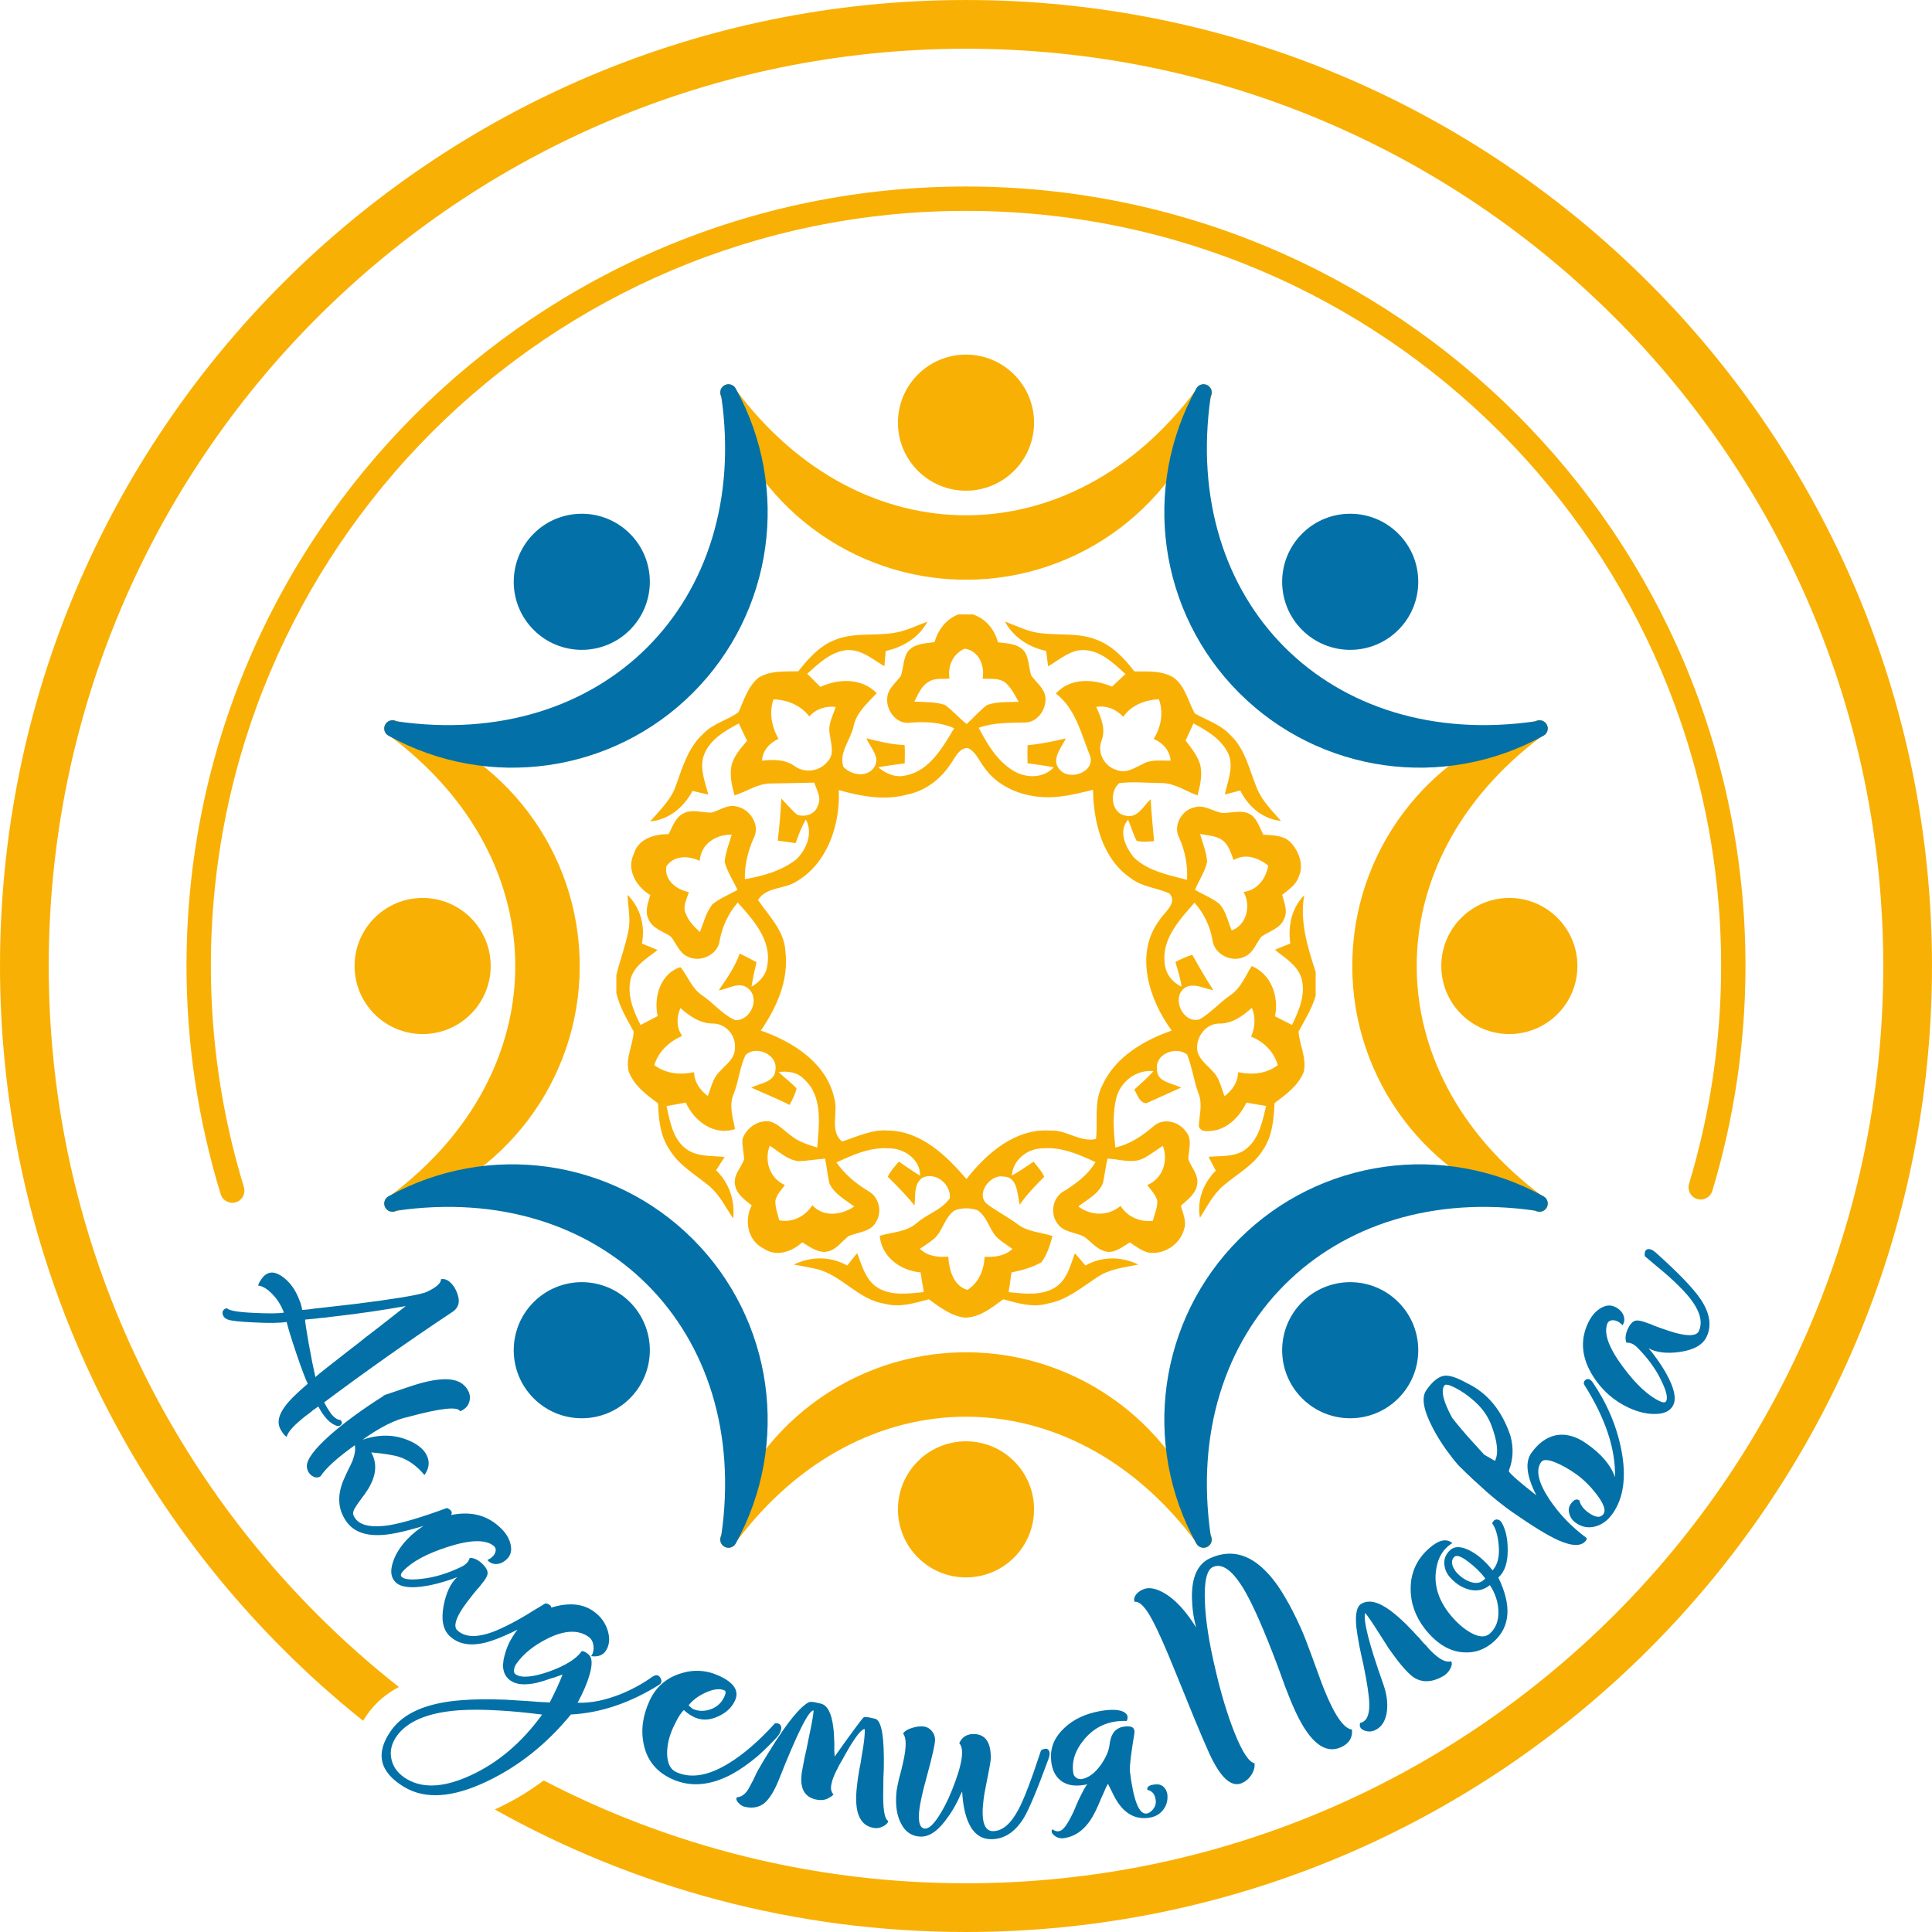
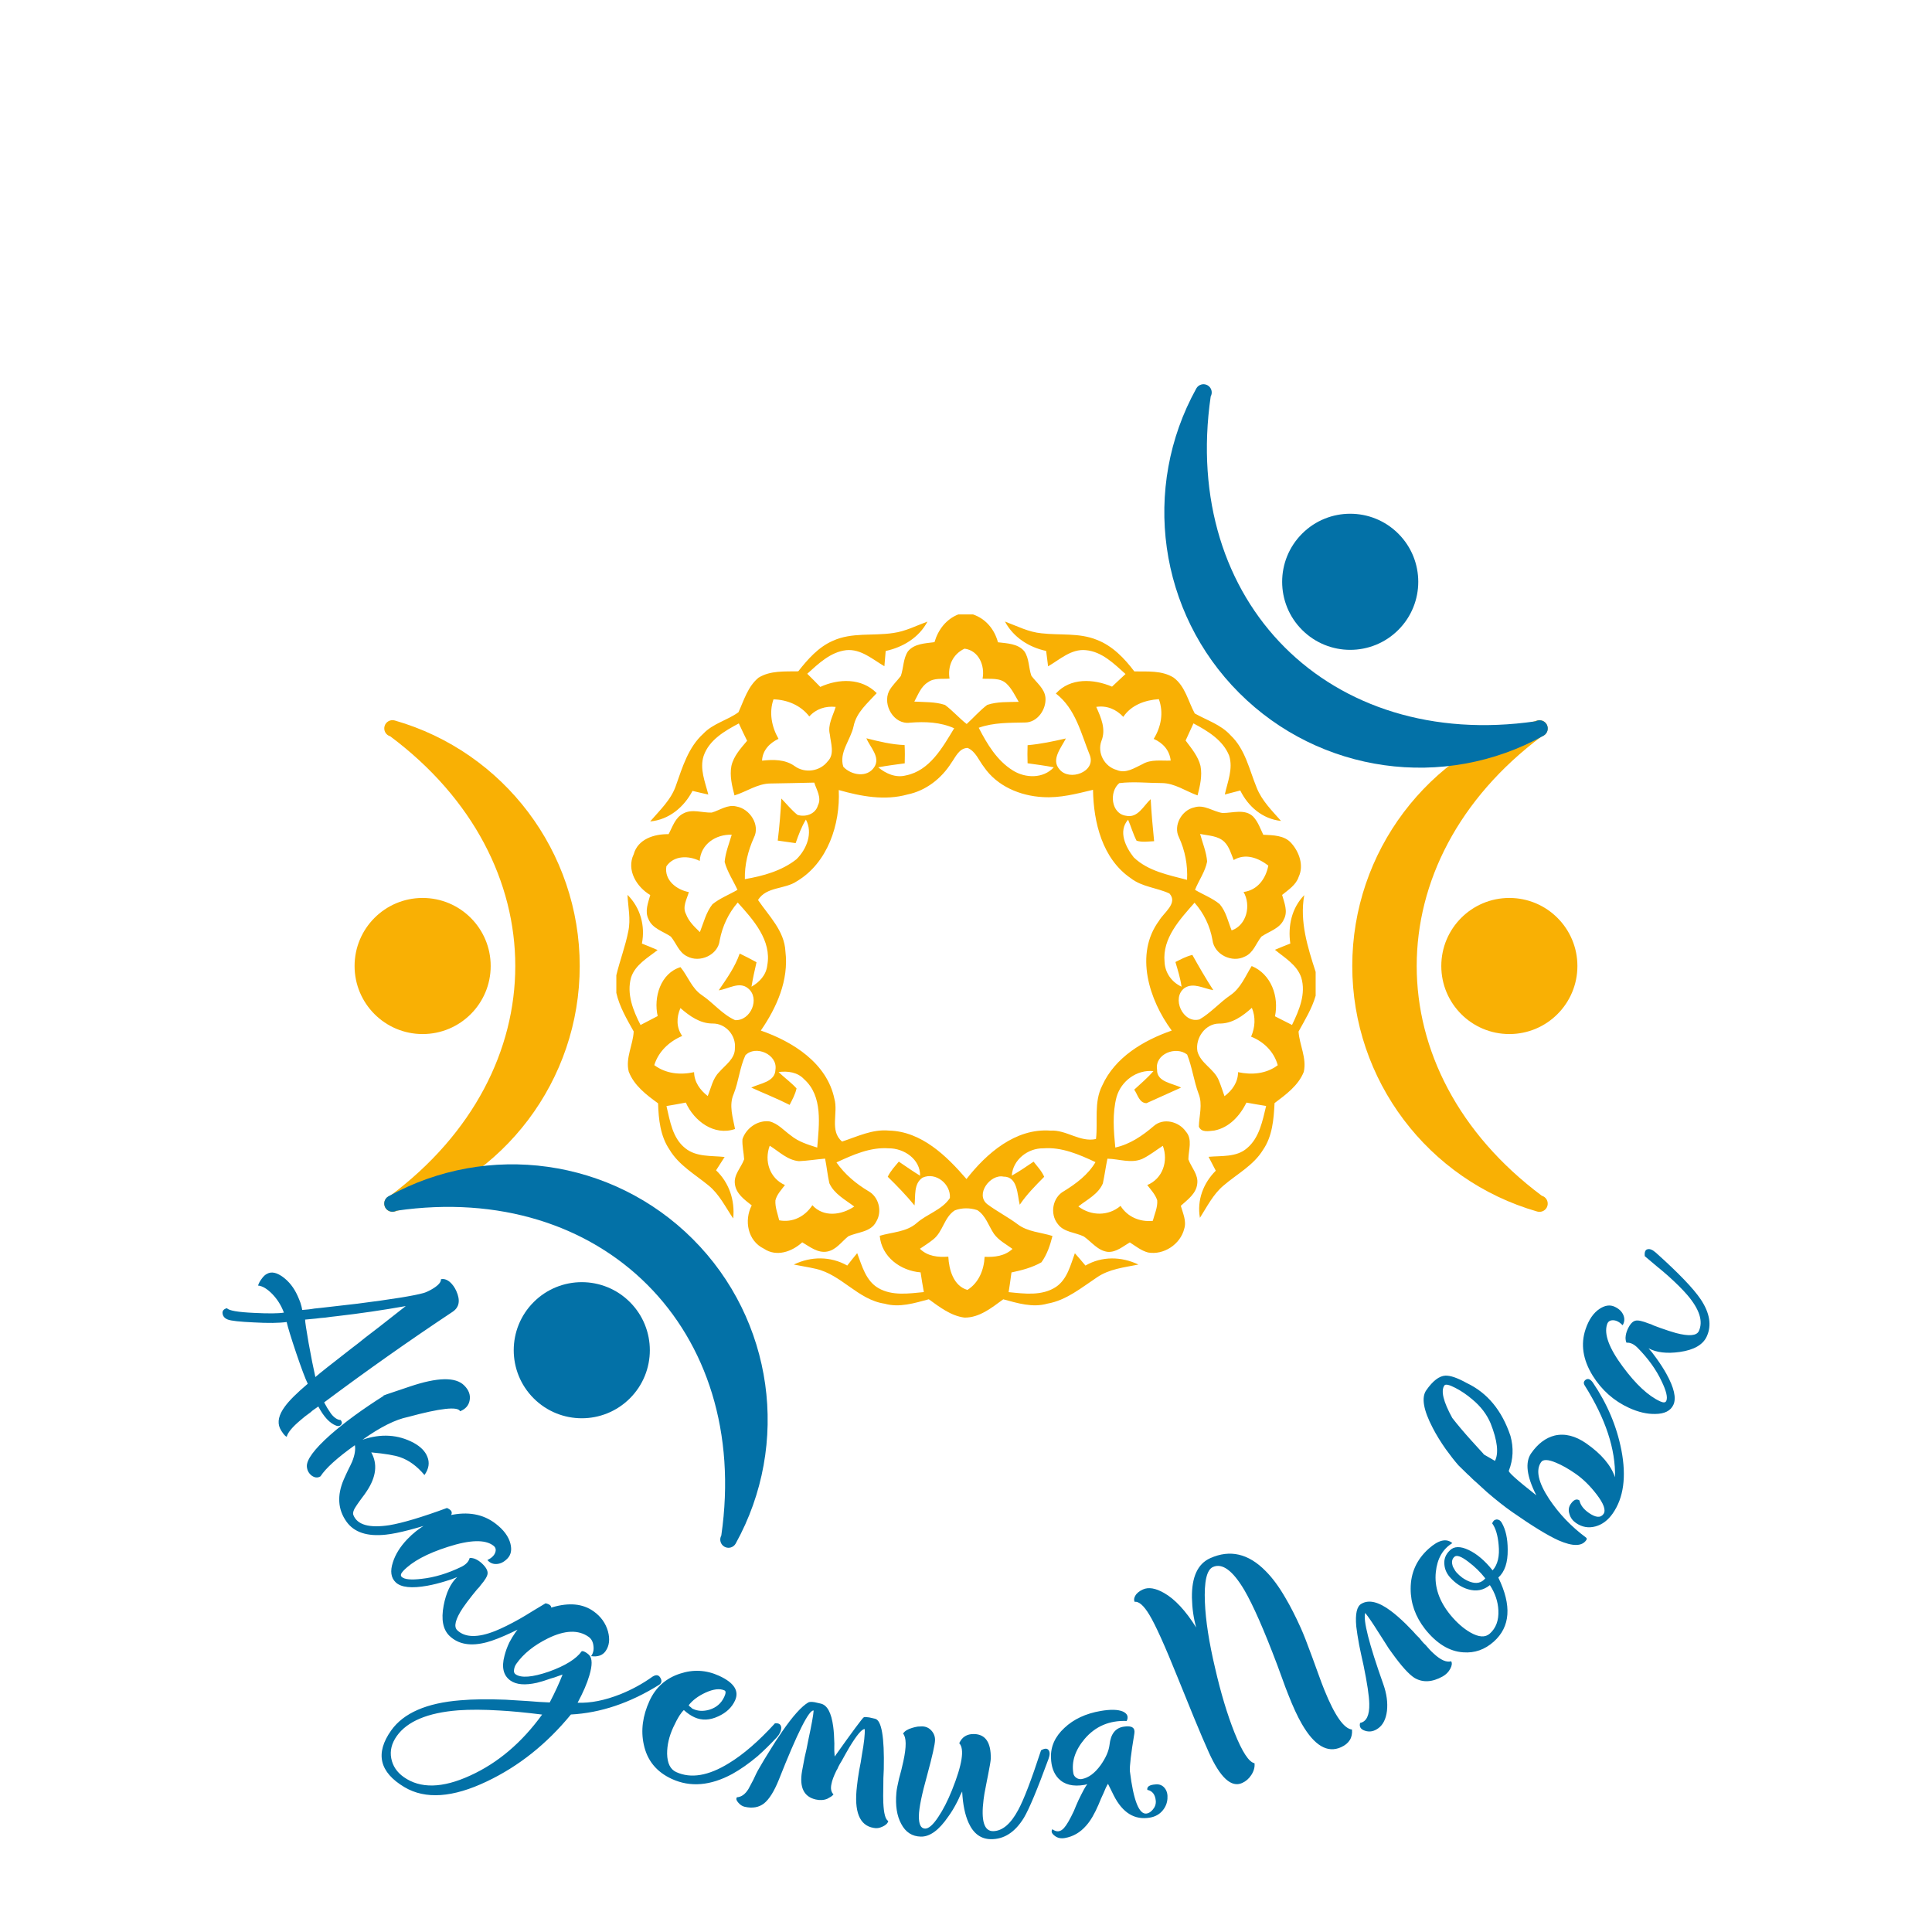
<svg xmlns="http://www.w3.org/2000/svg" xml:space="preserve" width="793px" height="793px" version="1.1" style="shape-rendering:geometricPrecision; text-rendering:geometricPrecision; image-rendering:optimizeQuality; fill-rule:evenodd; clip-rule:evenodd" viewBox="0 0 7930000 7930000">
  <defs>
    <style type="text/css">
   
    .fil0 {fill:#F9B004;fill-rule:nonzero}
    .fil2 {fill:#F9B004;fill-rule:nonzero}
    .fil1 {fill:#0371A7;fill-rule:nonzero}
   
  </style>
  </defs>
  <g id="Слой_x0020_1">
    <g id="_934215296">
      <g>
        <g>
-           <path class="fil0" d="M3964976 2379555c-467605,0 -878768,-309828 -1007811,-759257 -5102,-17940 5315,-36648 23255,-41739 17952,-5102 36648,5303 41751,23255 511104,684319 1374507,684319 1885611,0 5102,-17952 23799,-28357 41751,-23255 17940,5091 28357,23799 23255,41739 -129043,449429 -540206,759257 -1007812,759257zm0 3170937c-467605,0 -878768,309816 -1007811,759257 -5102,17941 5315,36649 23255,41739 17952,5102 36648,-5303 41751,-23255 511104,-684319 1374507,-684319 1885611,0 5102,17952 23799,28357 41751,23255 17940,-5090 28357,-23798 23255,-41739 -129043,-449441 -540206,-759257 -1007812,-759257zm0 924098c154271,0 279321,-125063 279321,-279333 0,-154270 -125050,-279321 -279321,-279321 -154270,0 -279332,125051 -279332,279321 0,154270 125062,279333 279332,279333zm0 -5019133c154271,0 279321,125063 279321,279333 0,154270 -125050,279321 -279321,279321 -154270,0 -279332,-125051 -279332,-279321 0,-154270 125062,-279333 279332,-279333z" />
          <path class="fil0" d="M2379508 3965024c0,467605 -309828,878768 -759257,1007811 -17941,5102 -36649,-5315 -41739,-23255 -5102,-17952 5303,-36648 23255,-41751 684319,-511104 684319,-1374507 0,-1885611 -17952,-5102 -28357,-23799 -23255,-41751 5090,-17940 23798,-28357 41739,-23255 449429,129043 759257,540206 759257,1007812zm3170937 0c0,467605 309816,878768 759257,1007811 17940,5102 36648,-5315 41739,-23255 5102,-17952 -5303,-36648 -23255,-41751 -684319,-511104 -684319,-1374507 0,-1885611 17952,-5102 28357,-23799 23255,-41751 -5091,-17940 -23799,-28357 -41739,-23255 -449441,129043 -759257,540206 -759257,1007812zm924098 0c0,-154271 -125063,-279333 -279333,-279333 -154270,0 -279321,125062 -279321,279333 0,154270 125051,279321 279321,279321 154270,0 279333,-125051 279333,-279321zm-5019133 0c0,-154271 125063,-279333 279333,-279333 154270,0 279321,125062 279321,279333 0,154270 -125051,279321 -279321,279321 -154270,0 -279333,-125051 -279333,-279321z" />
-           <path class="fil1" d="M2843878 2843925c-330650,330650 -840455,402305 -1249504,175765 -16287,-9094 -22157,-29680 -13075,-45967 9083,-16298 29680,-22156 45967,-13074 845298,122476 1455812,-488038 1333336,-1333335 -9083,-16287 -3224,-36885 13074,-45967 16287,-9083 36873,-3213 45967,13074 226539,409049 154884,918854 -175765,1249504zm2242197 2242197c-330650,330650 -402305,840455 -175765,1249504 9094,16287 29680,22157 45967,13075 16298,-9083 22156,-29680 13074,-45967 -122476,-845298 488038,-1455812 1333335,-1333336 16287,9083 36885,3224 45967,-13074 9083,-16287 3213,-36873 -13074,-45967 -409049,-226539 -918854,-154884 -1249504,175765zm653434 653434c109083,-109094 109083,-285946 0,-395029 -109094,-109083 -285947,-109083 -395029,0 -109083,109083 -109083,285935 0,395029 109082,109083 285935,109083 395029,0zm-3549065 -3549065c109094,-109083 285946,-109083 395029,0 109083,109094 109083,285947 0,395029 -109083,109083 -285935,109083 -395029,0 -109083,-109082 -109083,-285935 0,-395029z" />
          <path class="fil1" d="M2843878 5086122c330649,330650 402304,840455 175765,1249504 -9094,16287 -29680,22157 -45967,13075 -16298,-9083 -22157,-29680 -13074,-45967 122476,-845298 -488038,-1455812 -1333336,-1333336 -16287,9083 -36884,3224 -45967,-13074 -9082,-16287 -3212,-36873 13075,-45967 409049,-226539 918854,-154884 1249504,175765zm2242197 -2242197c330650,330650 840455,402305 1249504,175765 16287,-9094 22157,-29680 13074,-45967 -9082,-16298 -29680,-22156 -45967,-13074 -845297,122476 -1455811,-488038 -1333335,-1333335 9082,-16287 3224,-36885 -13074,-45967 -16287,-9083 -36873,-3213 -45967,13074 -226540,409049 -154885,918854 175765,1249504zm653434 -653434c-109094,-109083 -285947,-109083 -395029,0 -109083,109094 -109083,285947 0,395029 109082,109083 285935,109083 395029,0 109083,-109082 109083,-285935 0,-395029zm-3549065 3549065c-109083,-109094 -109083,-285946 0,-395029 109094,-109083 285946,-109083 395029,0 109083,109083 109083,285935 0,395029 -109083,109083 -285935,109083 -395029,0z" />
        </g>
-         <path class="fil2" d="M1001186 4872716c7972,26315 -6886,54140 -33200,62113 -26314,7972 -54140,-6886 -62112,-33200 -46616,-152239 -81729,-307088 -105079,-463165 -23456,-156727 -35290,-314989 -35290,-473440 0,-883505 358109,-1683379 937101,-2262371 578992,-578991 1378866,-937101 2262370,-937101 883493,0 1683379,358110 2262371,937101 578991,578992 937101,1378866 937101,2262371 0,155994 -11480,311871 -34227,466342 -22724,154199 -56727,306733 -101772,456303 -7866,26420 -35680,41455 -62101,33589 -26420,-7866 -41455,-35680 -33589,-62100 43688,-145034 76651,-292868 98654,-442249 21956,-149132 33046,-300190 33046,-451885 0,-855904 -346925,-1630786 -907811,-2191672 -560886,-560886 -1335780,-907811 -2191672,-907811 -855903,0 -1630785,346925 -2191671,907811 -560887,560886 -907811,1335768 -907811,2191672 0,154069 11444,307501 34109,458984 22759,152132 56702,302139 101583,448708z" />
-         <path class="fil2" d="M3964976 47c1094868,0 2086133,443808 2803651,1161326 717518,717518 1161326,1708783 1161326,2803651 0,1094867 -443808,2086132 -1161326,2803650 -717518,717519 -1708783,1161326 -2803651,1161326 -702318,0 -1362000,-182628 -1934153,-502967 6118,-2763 12200,-5563 18236,-8444 64675,-30826 125606,-67852 182521,-110536 518817,269577 1108308,421946 1733396,421946 1039677,0 1980947,-421414 2662254,-1102721 681307,-681307 1102722,-1622578 1102722,-2662254 0,-1039689 -421415,-1980947 -1102722,-2662254 -681307,-681307 -1622577,-1102722 -2662254,-1102722 -1039688,0 -1980947,421415 -2662254,1102722 -681307,681307 -1102721,1622565 -1102721,2662254 0,1039676 421414,1980947 1102721,2662254 105493,105492 217221,204737 334583,297155 -49734,26125 -93965,61816 -128204,110145 -6767,9543 -12944,19098 -18566,28629 -115154,-92075 -225075,-190399 -329209,-294533 -717519,-717518 -1161326,-1708783 -1161326,-2803650 0,-1094868 443807,-2086133 1161326,-2803651 717518,-717518 1708783,-1161326 2803650,-1161326z" />
        <path class="fil2" d="M3933619 2521873l60057 0c52699,18106 88332,61238 102457,114374 37676,4712 81990,5149 108339,37097 20314,29432 17220,67557 28853,100390 21047,28558 54459,52250 57849,90222 3673,47844 -32976,101866 -84198,101571 -63588,1476 -128807,-295 -189749,21637 34298,66683 74926,134842 140144,175317 51069,32231 124815,34156 167805,-12957 -35620,-7062 -71690,-11480 -107452,-16629 -745,-24731 -886,-49463 0,-74182 53135,-4571 105244,-15756 157199,-27673 -18696,37830 -62408,86844 -25901,127177 40475,49746 149700,9862 124378,-58002 -36507,-90079 -58286,-191060 -139543,-253621 59620,-65950 154849,-60352 230520,-28263 18247,-17373 36790,-34593 55344,-51813 -47100,-42105 -96705,-92005 -163092,-97886 -59916,-6036 -106426,38561 -154708,66387 -2799,-21058 -5456,-42105 -7948,-63151 -70805,-15165 -134393,-55782 -169140,-120705 49321,18401 97154,43428 150290,48282 75364,8693 154270,-2645 226244,26491 64474,24590 113795,75954 154566,129976 54163,886 113051,-4701 161179,25322 47987,35479 59620,97449 86855,147208 49900,28109 107595,45766 147196,89784 60494,57258 76686,141609 107311,215650 21189,53136 62549,93623 99646,135716 -75658,-7795 -134688,-58735 -167368,-124969 -21188,5587 -42235,11185 -63435,16488 11327,-51967 34877,-106142 17811,-159573 -25617,-64025 -88473,-101418 -146464,-132326 -10594,23550 -21200,46959 -32243,70356 24000,32243 51377,64332 61097,104216 7795,40782 -1914,81706 -12083,121000 -49014,-17220 -93906,-50632 -147632,-50632 -57849,-153 -116134,-6921 -173699,295 -42837,35763 -33412,125996 28121,133945 47987,10605 71384,-40924 100827,-68148 3237,57707 8244,115107 14138,172518 -23999,1027 -48731,5291 -72128,-2067 -14137,-27672 -22523,-57848 -34747,-86253 -41951,47691 -10157,112461 23409,154849 58734,56384 142483,72127 218591,92146 3236,-60493 -7949,-120113 -33412,-175009 -24141,-47999 11775,-111729 62998,-122335 40770,-13239 76981,17079 115850,22972 41951,295 91851,-18401 125995,14716 19724,21047 29303,48872 41361,74478 40038,2220 86702,1618 115414,34747 32089,36058 51954,91402 30176,137629 -10890,33707 -42247,53431 -68159,74631 8976,32089 24589,67557 7358,99941 -16488,38420 -60648,49322 -92442,71254 -21932,27223 -32822,66671 -67415,81540 -52404,27673 -126149,-7499 -133365,-67710 -9862,-56962 -35326,-109815 -73592,-153089 -59467,67864 -132775,145589 -123067,243180 1925,44751 29444,83017 69777,101572 -4854,-34594 -15306,-67864 -25168,-101276 22523,-11338 44892,-23409 69470,-29149 27389,48872 55356,97450 85969,144550 -38266,-5598 -80962,-32833 -117610,-8976 -56089,40180 -7063,148082 61085,129090 46522,-26940 82284,-69033 126739,-99351 42247,-28711 61238,-77725 87292,-119688 80076,32975 112756,125570 95678,206378 23255,11634 46664,23551 69919,35479 28995,-59915 58285,-127625 37829,-194898 -17668,-51955 -67863,-80655 -107901,-113630 20905,-8835 41809,-17374 63009,-25618 -10310,-71985 5587,-145577 57258,-198713 -19428,108339 13842,213288 46806,315142l0 97745c-15153,52699 -44007,99363 -70214,147054 3684,55203 34298,108634 21495,165455 -22228,56230 -73309,93032 -119972,128204 -3378,65951 -8681,135716 -47243,191804 -39010,64038 -107311,99363 -162514,146913 -42388,35609 -67273,86253 -96563,132184 -12803,-72434 13983,-142495 65064,-193434 -10003,-18980 -20019,-37971 -29585,-56963 52840,-4996 114220,2504 157506,-35172 51223,-42837 63730,-112023 78753,-173557 -26940,-4263 -53880,-8834 -80678,-13830 -26633,53727 -70651,102752 -131889,114669 -22074,1914 -52546,9850 -63589,-16039 1028,-44903 16346,-91272 -1027,-134841 -19570,-52546 -26350,-108930 -46959,-160896 -46215,-36802 -134098,-2055 -123492,62124 -1618,50927 63884,55344 98477,73450 -47254,21495 -94650,42542 -141763,63883 -29881,-295 -36353,-35620 -50490,-55486 26940,-24731 54907,-48435 78753,-76107 -68738,-6768 -132326,40628 -151176,105834 -17952,67569 -11917,138964 -5291,207855 60352,-13405 111280,-48293 157353,-87741 39447,-35620 103626,-19286 132184,21933 28712,32243 10606,76403 10453,114385 12070,33259 41656,62408 36353,100237 -4122,40475 -39743,65207 -67415,90375 8539,30471 24141,62419 13983,94355 -15601,63447 -83902,108634 -148223,97308 -28121,-7358 -51081,-26055 -75068,-41515 -27826,16193 -55203,40617 -89359,39011 -41503,-4122 -67273,-40782 -99209,-63152 -35479,-17515 -83017,-17078 -107607,-52108 -32680,-41077 -21046,-108339 25617,-133956 50491,-31204 99068,-67261 129681,-119228 -67120,-31357 -138657,-62703 -214611,-56667 -63151,-886 -124684,46947 -128948,112011 31050,-17066 60057,-37534 89489,-57257 15460,19865 33424,38561 43581,62112 -35916,36223 -71690,72280 -100402,114681 -10440,-41219 -7795,-116004 -66824,-115414 -54754,-11338 -117173,73604 -66234,113347 39884,29727 84635,52403 124531,82284 41361,31346 94934,32822 142778,47987 -9413,37971 -22074,75954 -45187,108043 -37983,21637 -80666,32822 -123055,41656 -3543,27082 -7370,54022 -11633,80820 64769,6473 136897,16476 194450,-21495 46073,-31204 59325,-89064 77430,-138078 14716,16488 29290,33424 43416,50491 67864,-39153 147798,-37535 217422,-4122 -58144,11633 -120114,18105 -170309,52699 -63896,42388 -125571,94213 -203438,107748 -60636,17515 -122465,-2055 -181057,-17811 -47101,34298 -97886,75954 -159266,75080 -55935,-7228 -102008,-43285 -146310,-75233 -58888,15755 -120563,35479 -181505,18117 -109072,-16050 -176486,-119240 -282321,-143085 -29893,-7063 -60211,-11327 -90233,-17515 70214,-34145 151022,-34594 219323,4122 13239,-17220 26940,-34145 40782,-50928 19712,51813 35325,113784 87138,143523 56668,32668 124673,22215 186502,16334 -4866,-26940 -9425,-53868 -13405,-80962 -82273,-6472 -160294,-63588 -167652,-150148 51081,-15307 109366,-15153 151459,-52097 42696,-37829 104371,-54022 136460,-102894 4417,-56821 -57258,-108055 -112012,-83761 -37687,24873 -28416,75517 -33128,114079 -34298,-41503 -71384,-80076 -109957,-117610 11184,-23409 28995,-42388 45482,-62124 28995,19440 57412,39743 87293,57848 1322,-67556 -66093,-112897 -128358,-112448 -76249,-5599 -147491,26786 -214906,57848 33991,48719 79627,86985 130413,117456 43723,23704 58580,84057 32538,126008 -21791,43132 -75812,41798 -114527,59915 -27673,22216 -49452,55640 -86560,62549 -38409,7075 -71242,-19724 -102304,-37971 -42247,38573 -105681,61238 -157495,26054 -66245,-31948 -81989,-115555 -49899,-177667 -29291,-23113 -64333,-47703 -69033,-87883 -5457,-38408 25900,-67415 37971,-101276 -1477,-27518 -8681,-54754 -6921,-82568 14869,-45494 63151,-79497 111433,-72871 34888,8834 59029,37676 87292,57848 31204,25617 70356,37546 108185,49463 7358,-93469 24436,-210937 -54021,-280715 -26940,-28995 -67262,-34144 -104666,-29290 23857,23114 51388,42542 73757,67120 -5149,24141 -17220,45931 -28416,67722 -51365,-26208 -105091,-47113 -157353,-71112 35621,-17503 97898,-22664 99221,-73592 9708,-62998 -82001,-102162 -123362,-59029 -23397,50348 -27519,107748 -48423,159561 -20031,46522 -2799,96127 5881,143086 -85816,29585 -167958,-32527 -202103,-108492 -26349,5149 -52841,9861 -79332,14279 14421,61084 24425,131156 76828,172812 45199,37098 107465,30318 161924,36212 -11480,18401 -23255,36660 -35172,54766 54010,51222 78009,124082 70356,197686 -31653,-46381 -56526,-99068 -100981,-135279 -56089,-46073 -122464,-83324 -160601,-147491 -37829,-55793 -44738,-124378 -46805,-189891 -47845,-34593 -98631,-73013 -120410,-130129 -14279,-55936 17811,-109662 20315,-164865 -28263,-50632 -58144,-100969 -71242,-158238l0 -72423c14563,-60789 37239,-119370 49168,-180750 10594,-49463 -1040,-99658 -3390,-149262 52841,52262 73604,127330 59171,199894 21637,8539 43133,17374 64474,26645 -40770,32090 -91851,60199 -108929,112756 -18980,67557 8397,135421 38869,194887 23397,-12212 46947,-24436 70356,-36648 -17657,-76698 11621,-175754 93622,-200781 30613,37097 45778,86548 87281,114516 47396,31794 84198,79485 136755,102906 64320,3815 103921,-89796 53289,-130425 -35774,-30176 -81410,3083 -120409,8090 32822,-48128 66825,-95382 86111,-150880 23397,11196 46369,23113 69033,35621 -7653,33270 -15164,66682 -20609,100402 33117,-18850 60352,-48282 64769,-87588 18992,-102599 -58002,-187682 -121295,-257896 -38113,44006 -62998,97449 -73887,154707 -6330,60943 -82143,94497 -133956,66092 -33412,-15755 -44455,-54163 -66683,-80962 -31794,-21778 -75954,-32821 -91709,-71678 -16192,-32102 -1465,-67132 7216,-98926 -56088,-33117 -98618,-102740 -68005,-167215 17231,-62997 84788,-83607 143227,-82579 16334,-30177 27223,-68301 60211,-84789 36353,-20161 78009,-2350 116866,-3826 33270,-9425 65501,-34594 101571,-25015 54754,9413 98477,75800 71537,127909 -24141,53726 -38420,111137 -37097,170309 74643,-12803 151471,-33861 211823,-81694 41656,-40924 68596,-107607 38715,-162810 -18401,30176 -30318,63447 -42105,96717 -24436,-3531 -49014,-7062 -73450,-10452 7063,-57411 11634,-114964 14728,-172659 21779,22511 41644,47242 66234,67119 32975,10299 74041,-2952 83902,-38868 16193,-31499 -5586,-63884 -15011,-93611 -59915,1027 -119819,3082 -179734,3673 -53277,295 -98040,33707 -147632,48872 -10158,-39294 -20327,-80218 -12673,-121000 9283,-40616 38278,-72127 64474,-103177 -11775,-23562 -22948,-47408 -33991,-71254 -57707,30767 -121886,67569 -144408,133224 -17220,53136 6177,107300 19133,158676 -21779,-4713 -43274,-9709 -64911,-15011 -34889,66824 -96564,118495 -173699,125405 39601,-46215 86406,-89052 106130,-148377 26645,-75364 50632,-156325 112024,-211812 39743,-42105 98760,-54907 144255,-88024 22664,-49463 38561,-105835 82284,-141751 48577,-30176 108339,-25027 163093,-26208 39152,-49604 82580,-99363 141763,-125122 78009,-35916 166033,-19428 248613,-32231 49309,-6625 93765,-29881 139991,-46817 -34900,65950 -100402,105103 -171490,120705 -1771,20763 -3531,41667 -5303,62560 -48577,-28262 -96410,-71832 -156479,-65938 -64757,7499 -113925,55202 -160151,96847 17963,17822 35927,35774 53584,54033 75517,-34747 169577,-37250 231547,25464 -37239,41065 -83312,78458 -94945,135869 -11634,55640 -61238,107595 -42093,166471 32385,34747 97886,46227 126881,1476 27082,-40770 -17220,-81694 -32231,-118496 51518,13098 103473,25913 156904,27826 1335,25015 1181,50042 449,75068 -36365,5008 -72872,9425 -108788,16334 31794,26208 71844,44019 113488,33271 98194,-19582 150586,-114965 198289,-193564 -57116,-25617 -119382,-27826 -180762,-22972 -66541,9425 -113937,-72706 -86701,-129385 12507,-23551 32821,-41361 48577,-62407 11326,-33117 9271,-70805 28995,-100839 26503,-32232 71100,-32669 109071,-37818 14869,-50786 47549,-94213 97886,-113937zm-36199 263483c-29598,2799 -62868,-3968 -88320,14870 -29149,17373 -40629,51376 -56242,79485 41951,2504 85379,295 125854,13688 31806,23551 57860,54022 89052,78317 28274,-25759 53584,-55203 84351,-78458 41514,-13984 86111,-11197 129244,-12520 -15307,-26195 -28558,-54754 -51081,-75658 -26787,-24141 -64474,-17374 -97296,-19429 10311,-53136 -15307,-115555 -73887,-123208 -48436,22381 -70073,71395 -61675,122913zm-722609 85084c-18992,54754 -7500,112756 20609,162065 -36648,17515 -65501,46959 -67568,89642 46085,-5007 94650,-5740 134098,22523 42258,30625 103779,21496 135420,-19723 29598,-29586 12366,-74336 8834,-110253 -10003,-39601 12957,-76544 23858,-113192 -41373,-4276 -80230,7948 -108197,39152 -35326,-45778 -90233,-68596 -147054,-70214zm1435781 71973c-29149,-31345 -67852,-47537 -110985,-40911 19724,44159 40771,91260 21342,139542 -18247,49604 12508,105693 62856,119382 37239,16192 73002,-8693 105682,-24000 35042,-20751 76993,-13098 115696,-14574 -4558,-42388 -31794,-72423 -69765,-89052 30471,-49167 41361,-107606 21200,-163093 -56384,3673 -113346,23988 -146026,72706zm-705968 189006c-40321,63895 -104063,113937 -179002,129397 -93469,26349 -191650,7948 -282911,-18106 6626,140570 -45187,298809 -171632,374172 -49746,34298 -124968,21342 -159703,77135 44585,65797 108622,126740 112449,211233 14433,117610 -35621,230071 -100981,324721 131748,45636 271444,133803 301915,279829 16629,57990 -20763,131889 31641,175754 62714,-20456 124542,-51518 192394,-45046 133366,3236 236402,103780 318237,198867 82439,-105681 201525,-209166 344303,-198725 65502,-4264 121449,49026 187246,34451 8527,-72859 -9283,-150739 25310,-218886 52262,-116429 169577,-185769 285569,-226244 -92584,-125263 -153526,-313383 -52109,-450717 18992,-33270 78754,-71985 42696,-111881 -51530,-23988 -112473,-26645 -158829,-62845 -116583,-79639 -152794,-229338 -154861,-362704 -67273,16193 -135574,34298 -205339,29881 -93186,-4712 -188710,-44750 -242437,-123799 -21200,-26786 -33566,-63883 -67131,-78162 -35172,1476 -49014,37250 -66825,61675zm-1032602 402305c-45045,-22381 -105835,-23409 -136897,22227 -9271,56963 41952,96269 92300,105682 -8102,28995 -27684,60647 -11633,90528 11043,29881 34735,52108 56962,73745 15307,-38703 25322,-81257 51672,-114515 30767,-24873 68596,-39152 102599,-59030 -17515,-38266 -41810,-73887 -52699,-114669 3389,-38562 18247,-74773 29148,-111575 -65064,-2208 -127330,38715 -131452,107607zm2053866 -110843c10157,37534 25771,74183 28853,113346 -7948,41657 -34144,76982 -49746,116134 33412,19724 70651,33708 100969,58439 26349,30330 34451,71537 49321,108044 62112,-21200 80513,-103190 49014,-157648 57553,-7512 91261,-54766 101571,-108339 -41219,-31653 -93764,-51813 -142200,-22818 -10452,-25322 -17810,-53585 -37380,-73746 -26503,-26491 -66246,-25912 -100402,-33412zm-2133056 714802c-16641,37971 -17232,79485 7216,114516 -53147,22523 -97154,63588 -114527,119677 47691,35467 106567,41219 163388,28841 744,41219 24873,73604 55947,98040 13830,-33117 20302,-71242 46498,-97733 25476,-29597 66104,-55203 65077,-98784 5291,-51955 -37535,-101406 -90387,-101122 -52545,449 -95383,-30613 -133212,-63435zm2211077 63577c-57116,307 -98477,59773 -89052,113795 13239,50195 68596,71985 87587,118933 8976,21341 15744,43427 23551,65360 31936,-23988 55486,-57117 55639,-98631 56372,12082 115544,7216 162951,-28404 -15164,-55203 -56820,-96410 -109378,-117315 16488,-38125 19287,-79639 3095,-118354 -37676,34014 -81104,65513 -134393,64616zm-1781997 662847c-14858,19582 -32964,38124 -39153,62702 -1913,28109 9272,54908 15461,81989 55498,10453 105988,-15601 136164,-61970 46062,50939 119807,40629 171915,5457 -36801,-27968 -82284,-51518 -102150,-95536 -7511,-33413 -10747,-67711 -17515,-101123 -35774,2941 -71100,8823 -107016,10441 -47112,-3815 -81989,-39590 -120267,-63435 -23397,62561 -295,133802 62561,161475zm1466405 -107312c-45778,19724 -95382,0 -142790,-885 -7204,33565 -11480,67863 -18838,101571 -18696,44160 -64769,66246 -100532,94497 51813,39305 123209,40345 173108,-2351 28995,45778 79332,66541 132326,61533 7217,-27825 20610,-55344 18248,-84493 -7949,-24141 -25759,-42978 -40912,-62560 63730,-26208 87139,-98477 64025,-161038 -28263,17964 -54317,39459 -84635,53726zm-769260 211233c-44018,28109 -48436,88025 -88911,119524 -17219,13983 -36069,25617 -54317,38124 31499,31216 74478,35326 116583,32385 2646,52994 20893,120114 78458,136460 46805,-29302 68005,-82580 70509,-135870 41361,1914 82863,-3094 114516,-32384 -26350,-19287 -56667,-34889 -76096,-61817 -22227,-32834 -33424,-74785 -68301,-97308 -29880,-10003 -63009,-10299 -92441,886z" />
      </g>
      <path class="fil1" d="M1738333 5307288c3673,-850 9189,-2941 16582,-6283 8740,-3945 17185,-8563 25311,-13842 20656,-13382 30554,-25535 29656,-36471 11657,-2835 23893,933 36684,11350 10854,9672 19594,21896 26278,36683 17610,38987 12354,67663 -15767,86029 -178624,118720 -354153,242507 -526576,371373l6472 11645 6472 11645c5906,9461 11032,17267 15413,23373 13216,16712 26409,25311 39589,25818 5953,7831 6189,14610 674,20338 -5126,4748 -11598,5646 -19405,2693 -26361,-9944 -50727,-36164 -73167,-78635 -2374,1890 -7287,5327 -14751,10323l-9177 6554 -8716 7583c-15945,11255 -29409,21779 -40357,31593 -33448,28050 -52333,50739 -56644,68065 -3590,-791 -8386,-5126 -14350,-12945 -5952,-7818 -10452,-15105 -13488,-21826 -11539,-25534 -4759,-55297 20350,-89300 17456,-24070 48719,-55191 93776,-93351 -10074,-20527 -26054,-63080 -47939,-127649 -20976,-62549 -33837,-104488 -38609,-125795 -31203,4382 -76273,4925 -135231,1607 -57010,-2575 -92336,-6449 -106001,-11610 -12672,-4795 -19960,-12827 -21814,-24129 -1866,-11291 4039,-18826 17716,-22570 8539,9909 45412,16310 110654,19215 59632,3012 100732,2658 123326,-1086 -10748,-29137 -26739,-54683 -47975,-76651 -20952,-21283 -40297,-32763 -58072,-34463 3011,-9461 7842,-18508 14444,-27153 7358,-10606 15070,-17740 23125,-21377 17539,-9543 38987,-5067 64333,13417 25345,18507 45470,44219 60340,77147 3945,8739 7854,18306 11740,28676 3815,12047 6224,21873 7252,29514 2999,-543 11940,-1346 26833,-2409l11445 -1535 12460 -1973c9956,-1263 19228,-2220 27838,-2870 54706,-6094 103945,-11751 147715,-16960 142318,-18153 232834,-32751 271561,-43758zm-443854 344929c14373,-12968 64131,-52427 149250,-118390l27058 -20715 27602 -22193 57707 -44266c44266,-34558 80713,-63163 109319,-85792 -94391,16747 -188521,30519 -282345,41349 -16251,1677 -32349,3685 -48258,6023 -12590,815 -25346,2138 -38290,3945 -27838,2858 -42577,4252 -44231,4193 -23,8905 4807,41113 14515,96622 10299,56845 19523,103249 27673,139224zm540111 537395c15767,6862 22062,15070 18873,24578 -2575,9094 -12271,16452 -29078,22097 -111409,36838 -191580,57754 -240546,62762 -76474,8326 -130342,-9413 -161593,-53266 -35526,-49841 -39365,-107335 -11539,-172459l8893 -19924 8646 -18389c7889,-15578 13570,-27318 16995,-35208 10842,-26739 14633,-49368 11397,-67887 -72080,51364 -119133,93977 -141196,127803 -11243,7110 -23243,6165 -36010,-2847 -12165,-9448 -18803,-21932 -19901,-37451 -1689,-27779 30117,-70817 95418,-129149 59549,-52404 133377,-106390 221484,-161947 -19900,5137 15224,-7229 105351,-37062 113807,-38550 188356,-40062 223634,-4535 18590,18448 26078,38467 22464,60068 -3638,21614 -16759,36849 -39400,45755 -9248,-20598 -80620,-12732 -214150,23585 -51447,10406 -113500,41515 -186171,93304 75730,-25912 145849,-21554 210382,13063 28523,15897 47030,34853 55498,56892 10169,24448 6248,49439 -11775,74962 -30412,-36283 -63600,-60624 -99599,-73014 -21932,-7913 -61557,-14550 -118814,-19912 26455,47266 20526,99929 -17764,158026 -5066,8137 -12330,18282 -21767,30447l-10298 14149 -9390 13500c-13145,18401 -17822,32172 -14078,41266 15991,40215 65242,54022 147727,41420 54955,-9295 133732,-32845 236307,-70627zm404797 391144c16806,3708 24554,10546 23255,20479 -780,9425 -8894,18519 -24295,27271 -108433,60848 -188532,98252 -240322,112177 -65265,17421 -116086,8882 -152510,-25605 -27295,-25854 -35479,-67628 -24519,-125311 10051,-52451 28546,-91284 55510,-116547 -12366,5551 -28381,11208 -48046,16960 -25865,8008 -50490,14149 -73840,18425 -64887,11692 -108315,7133 -130271,-13665 -19806,-18767 -23692,-46310 -11633,-82639 10086,-32090 29585,-63400 58486,-93918 47160,-49806 105209,-82675 174171,-98642 74678,-16630 137582,-5292 188722,34002 33034,25192 53348,52546 60919,82096 6437,25369 2551,45565 -11657,60553 -13689,14456 -28606,22180 -44751,23137 -15105,933 -27778,-4465 -37994,-16192 16983,-8292 27660,-18496 32018,-30602 4370,-12117 1772,-21708 -7818,-28747 -33566,-25700 -95596,-23999 -186112,5067 -85840,27365 -147030,60340 -183549,98890 -10133,10701 -12259,18838 -6378,24425 11256,10641 38716,13298 82379,7936 52014,-5598 106095,-21920 162219,-49014 19051,-9389 30460,-21436 34239,-36140 4134,-1158 10937,-307 20409,2586 11078,4382 21165,10890 30259,19511 16605,15720 24294,29598 23066,41633 -780,10452 -10252,26361 -28452,47715l-6047 7995 -8362 8835c-7594,9070 -13889,16806 -18944,23208 -16133,20267 -29479,38101 -40014,53514 -30566,46215 -38090,76686 -22559,91378 32125,30436 84056,31369 155794,2823 27861,-11196 61321,-27743 100378,-49675 15413,-8764 33129,-19429 53136,-31972l53113 -31947zm465019 335350c-119571,74360 -239921,114728 -361027,121130 -99410,121165 -214457,212756 -345130,274726 -139388,66636 -252062,74502 -337996,23551 -103035,-61238 -121295,-138787 -54777,-232681 50726,-71608 145518,-112921 284364,-123905 51081,-4488 113098,-5280 186064,-2386 25133,1535 55888,3413 92241,5681l45022 3413 43215 2162c22299,-42956 39849,-81128 52664,-114528 -4961,1902 -12201,4464 -21696,7665l-12720 4547 -13618 3921c-21921,7972 -41006,13866 -57281,17704 -48400,10902 -84635,7831 -108705,-9224 -28877,-20456 -37038,-54258 -24437,-101370 4382,-17669 11043,-36011 19972,-54990 7996,-15118 16263,-28700 24791,-40735 34959,-49345 85662,-83915 152109,-103733 68525,-20137 124743,-14657 168655,16464 30094,21318 49888,48896 59372,82722 8681,32373 5362,59383 -9992,81056 -12365,17444 -32101,24259 -59194,20409 8527,-12035 11680,-26066 9472,-42093 -1772,-16618 -8386,-28984 -19807,-37086 -42128,-29833 -97863,-27743 -167155,6319 -57081,28251 -100119,62832 -129114,103756 -5114,7217 -8291,14905 -9543,23055 -2114,9354 -154,16168 5858,20420 22877,16204 68301,12697 136271,-10547 67816,-24271 113016,-52356 135621,-84257 5126,-862 11917,1677 20338,7642 4819,3413 8220,6283 10193,8586 12920,13665 13145,41396 696,83206 -9294,32266 -25392,69659 -48293,112201 52734,2102 111079,-9449 175021,-34641 48010,-19298 92288,-43534 132822,-72647 14374,-8811 24956,-7169 31783,4890 7417,12484 5409,22345 -6059,29597zm-1047271 377892c67994,48176 158912,46145 272743,-6058 113394,-51636 211835,-135102 295312,-250385 -68100,-8469 -125653,-13996 -172647,-16559 -65762,-4122 -122949,-4417 -171549,-886 -125311,9744 -209485,44999 -252547,105788 -20881,29491 -28404,59856 -22534,91131 5858,31274 22936,56927 51222,76969zm1523794 -220527c16121,-1547 24743,4429 25865,17905 -213,12897 -6201,25971 -17952,39234 -27058,28984 -53549,54979 -79497,77974 -35609,29928 -70250,54234 -103922,72872 -89430,48293 -172033,55084 -247810,20397 -63033,-28854 -101453,-76049 -115248,-141574 -12531,-57660 -4689,-117339 23550,-179026 25488,-55651 67273,-92902 125370,-111716 54494,-18047 107890,-15094 160199,8846 61699,28251 83477,62159 65360,101713 -12897,28168 -35751,49734 -68561,64734 -35077,16369 -67698,17657 -97874,3838 -14752,-6743 -29279,-16641 -43593,-29668 -1595,1689 -3992,4252 -7169,7653 -2504,3721 -5823,8291 -9921,13724 -8764,13819 -17598,30460 -26503,49912 -16889,36885 -25216,72812 -25003,107784 685,39246 13098,64403 37239,75446 60340,27625 132361,15578 216087,-36129 59466,-36034 122606,-90682 189383,-163919zm-207087 -134972c-19441,-8893 -45578,-5858 -78399,9141 -29881,13890 -52723,31003 -68537,51365 1098,2917 4169,5952 9236,9082l5114 4772 4015 1842c19452,8905 41266,9968 65455,3189 29089,-8586 49746,-26290 62029,-53112 6767,-14764 7122,-23503 1087,-26279zm575389 158699c-11126,-1015 -31806,23385 -62088,73214 -9850,16677 -20634,35763 -32350,57294 -4677,7251 -9082,14964 -13204,23089l-4618 10299 -1819 2988 -1819 2988c-11326,23149 -18188,41609 -20574,55439 -4263,18708 -1464,32952 8398,42767l-4465 4665 -5539 4393c-5291,3354 -10511,6319 -15649,8917 -14185,5847 -29916,6803 -47172,2870 -48884,-11161 -67686,-49852 -56360,-116098 2067,-12389 5610,-31251 10630,-56585l7877 -34499 7276 -36931c13369,-61994 20668,-102316 21897,-120953 -18708,-4252 -66447,90753 -143263,285038 -19074,47088 -39235,79178 -60529,96256 -21130,16358 -47503,20940 -79155,13724 -10063,-2291 -18956,-8102 -26657,-17409 -7866,-8610 -9637,-15814 -5291,-21637 18425,-1098 34274,-12614 47597,-34522 3791,-6721 10417,-19193 19889,-37464 4441,-9566 8137,-17432 11043,-23574 4287,-8858 8858,-17279 13700,-25251 12590,-22097 25995,-44372 40203,-66848 18153,-29892 35669,-56927 52510,-81068 44113,-64072 80124,-104276 108056,-120598 5137,-2610 13901,-2882 26290,-815l24814 5657c26586,6059 43629,37558 51069,94473 2540,18732 4087,41775 4666,69140l-213 15826 35 14775c579,10712 1099,18401 1559,23043 73533,-103509 113371,-157211 119547,-161097 3366,-1512 10890,-1299 22559,590l23727 5421c26610,6059 38503,74962 35704,206698l-1642 37085 -319 36223c-697,26326 -697,47869 0,64675 2008,44326 8787,69317 20362,74986 -2126,9354 -9933,17031 -23409,23031 -12755,6177 -24885,7936 -36388,5314 -58333,-9507 -81257,-66552 -68785,-171124 1795,-17739 4818,-39376 9117,-64852l6307 -32621 4972 -31758c8988,-49392 12815,-84446 11504,-105174zm723849 87009c14905,-8598 25239,-8787 30991,-567 5775,7476 5563,19641 -638,36483 -45683,124614 -79178,204796 -100461,240570 -36448,59833 -81954,89289 -136519,88332 -40557,-709 -70781,-22995 -90670,-66860 -14905,-32715 -23763,-75659 -26503,-128818 -768,1464 -1913,3661 -3449,6590l-2279 4382 -2291 4382c-3862,9531 -7701,17952 -11516,25251 -12212,24129 -24755,44927 -37593,62407 -37853,55404 -75222,82781 -112071,82131 -36140,-626 -63127,-18070 -80973,-52309 -17858,-32763 -24484,-75305 -19901,-127590 956,-11787 4606,-31275 10984,-58451l9460 -35231 8385 -36365c12850,-59514 12402,-97154 -1334,-112886 6071,-10216 18743,-18105 38018,-23668 6673,-2091 14090,-3815 22228,-5150 6649,-614 12543,-885 17704,-803 15495,272 28310,6035 38432,17279 10121,11244 15070,24236 14810,38975 -307,17704 -11114,65833 -32408,144385 -22015,78529 -33306,134015 -33873,166470 -614,34653 7937,52144 25629,52451 14752,260 32739,-15649 53951,-47738 19688,-29172 38384,-65714 56124,-109662 42412,-105480 52392,-169848 29928,-193103 11504,-25617 31641,-38172 60411,-37664 47184,827 70203,34416 69045,100780 -142,8114 -3850,30554 -11125,67297l-4866 24259 -4866 25357c-4016,19110 -6898,36022 -8634,50750 -11114,87576 2150,130956 39778,130141 37629,-815 71691,-29715 102197,-86713 22854,-41656 54152,-123350 93895,-245094zm189607 138787c-4240,1476 -8161,2539 -11798,3165 -46522,8019 -82096,-815 -106733,-26515 -19275,-20610 -29361,-48813 -30294,-84576 -1949,-46061 16440,-87032 55155,-122877 37995,-35739 87517,-58876 148566,-69400 40688,-7015 71147,-6271 91320,2221 18708,8740 23940,21696 15661,38821 -70829,-2752 -128334,21755 -172542,73545 -39152,46404 -54588,93587 -46321,141562 1370,7996 5835,14326 13382,19015 6696,4087 13665,5516 20940,4264 27613,-4772 53514,-23822 77702,-57187 21046,-29822 33152,-57353 36270,-82592 4843,-45731 24826,-70875 59975,-75434 32101,-4795 46096,4771 41986,28676 -13606,81682 -19688,133247 -18235,154695 14846,120917 37912,178683 69163,173309 8728,-1512 16818,-6649 24282,-15436 9402,-10583 13701,-22559 12897,-35893 -2326,-26538 -13936,-41750 -34805,-45636 -2256,-13074 8432,-20527 32065,-22357 16831,-2162 30082,3047 39731,15590 8669,11243 12260,25581 10783,43049 -1358,18200 -7925,34298 -19723,48306 -13016,15720 -30424,25452 -52227,29207 -62502,10772 -111835,-19275 -147987,-90103 -9330,-19369 -17361,-35562 -24105,-48612 -5894,9247 -11941,21885 -18165,37924l-10594 23160 -9508 22972c-16523,38762 -33565,67887 -51175,87398 -24330,28133 -53561,45152 -87741,51046 -16712,2870 -30731,-319 -42046,-9590 -12059,-9154 -15082,-17976 -9070,-26503 17172,12767 32975,11149 47443,-4807 10724,-11587 24294,-34877 40711,-69884l9508 -22971 9708 -21874c8267,-17149 15531,-31487 21767,-43049 4547,-8268 9248,-15815 14054,-22629zm779300 -490566c-53809,-142412 -98642,-244362 -134499,-305836 -47668,-80442 -90647,-112012 -128960,-94709 -25547,11539 -36519,59797 -32940,144762 2988,74714 16936,164723 41833,269991 23373,101937 49935,190293 79663,265066 31853,79485 59254,121330 82190,125535 1665,16239 -2752,32408 -13299,48494 -9507,14811 -21979,25712 -37428,32680 -44372,20043 -89926,-21696 -136672,-125204 -16393,-36294 -37251,-85143 -62549,-146546l-32491 -80005 -32952 -81009c-52900,-131476 -91768,-217505 -116571,-258098 -22617,-37522 -42719,-55155 -60305,-52876 -3342,-7393 -2527,-15448 2445,-24164 5705,-10665 16287,-19488 31735,-26468 22854,-10334 51719,-5563 86572,14303 44562,25192 88592,72470 132055,141857 -10713,-38054 -16523,-78718 -17468,-121992 -1264,-85213 23656,-139353 74725,-162419 81340,-36731 157223,-19216 227662,52545 27956,27838 55061,64557 81316,110158 20125,33802 41113,74891 62962,123291 11244,24861 26988,65100 47243,120680l25015 68821c9200,25782 17574,47892 25097,66352 42105,103969 79757,157778 112957,161392 2976,33459 -12000,57636 -44939,72505 -55782,25192 -109331,-6460 -160637,-94969 -18235,-31416 -37239,-72600 -57021,-123551 -6909,-17101 -14823,-38207 -23740,-63316l-10724 -29149 -10275 -28121zm472413 -46487c-9508,-12259 -19582,-27259 -30247,-45010l-13712 -21460 -14350 -22357c-22346,-35680 -39849,-61238 -52498,-76687 -9319,29078 15436,126575 74277,292526 13842,38951 18814,75564 14940,109815 -4134,32632 -15625,56041 -34522,70202 -18283,13748 -36920,17362 -55900,10866 -17527,-5717 -24129,-16405 -19806,-32054 26266,-4937 38833,-31322 37675,-79167 -767,-31912 -8574,-84091 -23420,-156573l-9307 -42129 -8669 -41230c-5657,-31169 -9661,-56739 -11976,-76746 -4736,-51648 2292,-82709 21070,-93185 30673,-17941 70793,-8256 120398,29006 18743,13866 39648,32090 62691,54636l28959 29680 12614 14126 13523 13499c2126,3000 5598,7323 10452,12933l6626 7523 8161 7772c11799,14243 22511,25641 32137,34215 29090,27318 53396,38207 72907,32609 4476,7677 3189,18035 -3850,31086 -7051,13062 -17338,23444 -30861,31133 -43404,24176 -82131,26125 -116181,5881 -22854,-14586 -53243,-48223 -91131,-100910zm246806 -452145c-39506,24424 -62076,63895 -67757,118425 -6567,61261 13617,120373 60576,177324 25936,31227 53065,54955 81411,71159 34416,19677 60966,21177 79651,4453 25298,-22594 37002,-54329 35113,-95170 -1630,-36129 -13275,-70734 -34913,-103804 -26278,21507 -56372,27129 -90268,16866 -25676,-7701 -49132,-22854 -70309,-45471 -15294,-16003 -23952,-33979 -25971,-53927 -2882,-23161 4500,-43097 22168,-59880 17161,-17314 42802,-17964 76887,-1949 34098,16015 67002,43971 98714,83867 21188,-23869 29408,-58935 24696,-105161 -3532,-39365 -12343,-68596 -26421,-87659 3154,-9755 9212,-15153 18141,-16227 8894,-12 15945,4558 21165,13735 16180,28062 24306,64829 24377,110264 709,52794 -12153,90989 -38538,114575 55734,114374 49522,202032 -18661,262975 -36837,32940 -78670,47561 -125464,43888 -56726,-3696 -109000,-35609 -156809,-95748 -39471,-50786 -59089,-105953 -58876,-165479 -12,-65277 24743,-120043 74229,-164286 40133,-35868 72423,-43463 96859,-22770zm135255 144691c-19971,-25676 -43238,-48388 -69824,-68170 -28534,-21956 -47479,-28771 -56833,-20409 -9342,8350 -12070,19676 -8173,34003 1241,5822 3803,11456 7677,16901 2339,4830 5232,9165 8669,13003 6886,7701 14834,14941 23858,21720 10547,7381 20952,12921 31180,16641 26609,9838 47774,5279 63446,-13689zm408057 -791736c-5941,-9531 -4429,-17491 4500,-23845 9543,-5941 19275,-1843 29208,12271 58911,86973 97886,179344 116901,277136 21023,109083 9153,195678 -35574,259786 -19416,27826 -42990,45554 -70781,53148 -28806,7771 -55604,3023 -80406,-14291 -13311,-9283 -22062,-21224 -26243,-35845 -5410,-15460 -3685,-29539 5184,-42235 12224,-17539 24094,-22310 35586,-14291 3897,18909 16735,35964 38514,51152 28428,19818 48542,21271 60364,4334 10547,-15129 992,-42022 -28676,-80701 -26881,-34936 -55451,-62951 -85698,-84057 -29018,-20243 -56124,-35561 -81269,-45907 -32042,-13358 -52285,-13996 -60730,-1902 -22771,32668 -11669,83135 33330,151400 40451,60589 90599,113099 150420,157530 4252,2953 4878,6543 1913,10783 -17527,26444 -55581,26858 -114173,1276 -43782,-19747 -107099,-58534 -189974,-116335 -30837,-21519 -65360,-48742 -103532,-81670 -13853,-12366 -28404,-25676 -43652,-39896 -6236,-5232 -12566,-11008 -18967,-17279l-8717 -8776 -7523 -6613 -38503 -37629c-15968,-18342 -33117,-40192 -51399,-65537 -21260,-30105 -39153,-59242 -53703,-87375 -38538,-73639 -47467,-125287 -26799,-154920 27011,-38703 53101,-58722 78305,-60045 20468,-980 49817,9153 88036,30412 84470,40038 144219,112296 179250,216772 13487,48967 11373,96493 -6390,142566 -5598,4181 31948,38007 112638,101501 -39884,-78187 -46947,-135716 -21224,-172613 27436,-39329 59668,-63600 96682,-72836 41727,-9554 84977,1288 129740,32503 61698,43038 100921,89288 117681,138740 2834,-114918 -38609,-240500 -124319,-376712zm-576027 106c-15189,21767 -4358,66187 32479,133260 21318,27459 47160,58072 77548,91863 10595,11881 21791,24188 33590,36920l13795 15023 5090 6247 45176 26114c16015,-31983 10039,-83360 -17917,-154129 -15590,-36943 -40475,-69588 -74655,-97933 -22523,-19299 -46002,-35243 -70509,-47822 -25086,-13015 -39956,-16192 -44597,-9543zm822644 -530709c-1913,-17090 2056,-26633 11882,-28629 9153,-2292 20385,2444 33648,14184 92607,82970 153881,146700 183785,191202 37570,56148 45920,107016 25027,152617 -15649,34192 -52534,55415 -110665,63683 -52888,7429 -95619,2456 -128228,-14905 9247,9909 19771,23255 31570,40002 15920,21909 29691,43204 41289,63931 32007,57648 41727,100213 29137,127708 -11362,24803 -36176,37381 -74442,37700 -33637,827 -69565,-7500 -107784,-25003 -62360,-28558 -112224,-72884 -149605,-132976 -39861,-65301 -49451,-128499 -28782,-189608 13169,-39388 32503,-67450 58002,-84150 21956,-14291 42317,-17137 61084,-8539 18106,8279 30224,19912 36365,34888 5740,13996 4724,27732 -3071,41196 -13322,-13405 -26420,-20220 -39294,-20444 -12885,-213 -21105,5350 -24684,16688 -13476,40073 8161,98241 64900,174502 53631,72411 104606,119665 152888,141763 13405,6153 21790,5527 25168,-1843 6449,-14078 95,-40924 -19097,-80536 -22086,-47408 -55014,-93316 -98784,-137677 -15024,-14999 -30117,-21908 -45259,-20727 -2421,-3544 -3815,-10264 -4145,-20161 567,-11905 3472,-23550 8692,-34936 9520,-20798 20161,-32550 31960,-35266 10145,-2658 28251,1181 54352,11503l9508 3142 11066 5067c11032,4240 20397,7712 28074,10416 24389,8729 45577,15602 63565,20598 53620,13996 84883,11279 93788,-8173 18413,-40239 2528,-89678 -47668,-148365 -19593,-22747 -46061,-49073 -79426,-78942 -13275,-11763 -29078,-25074 -47420,-39955l-47396 -39955z" />
    </g>
  </g>
</svg>